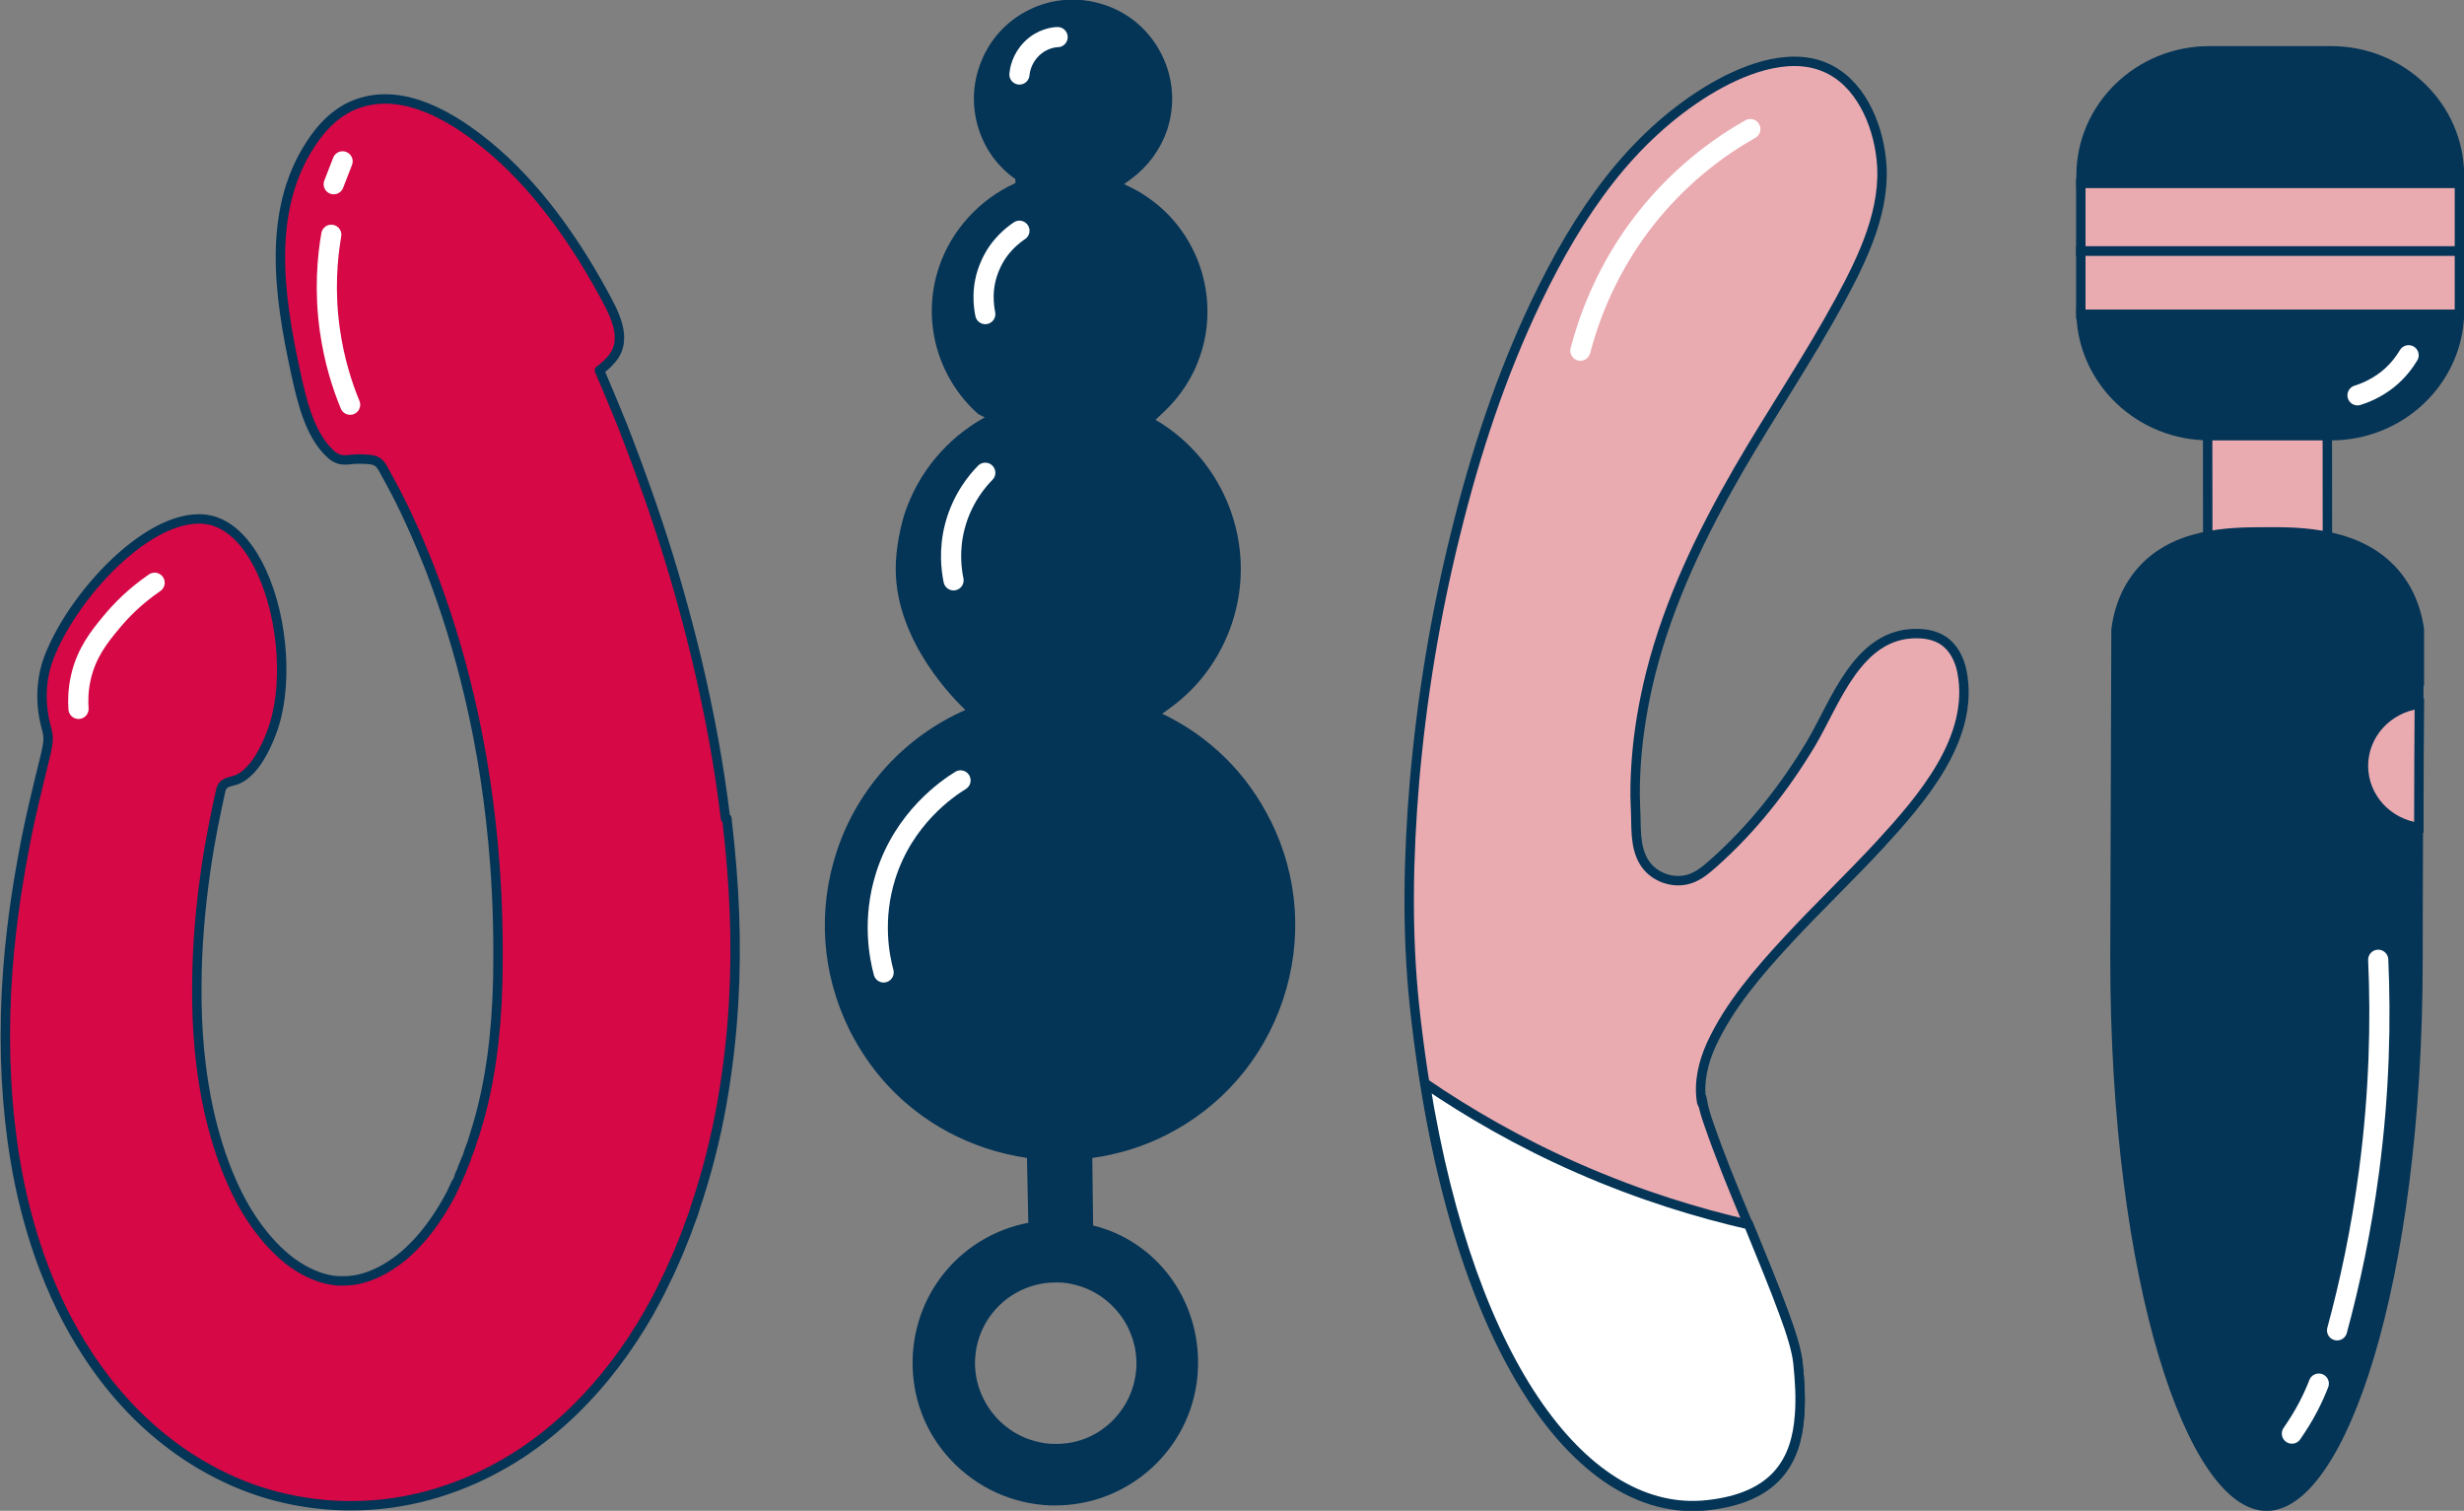
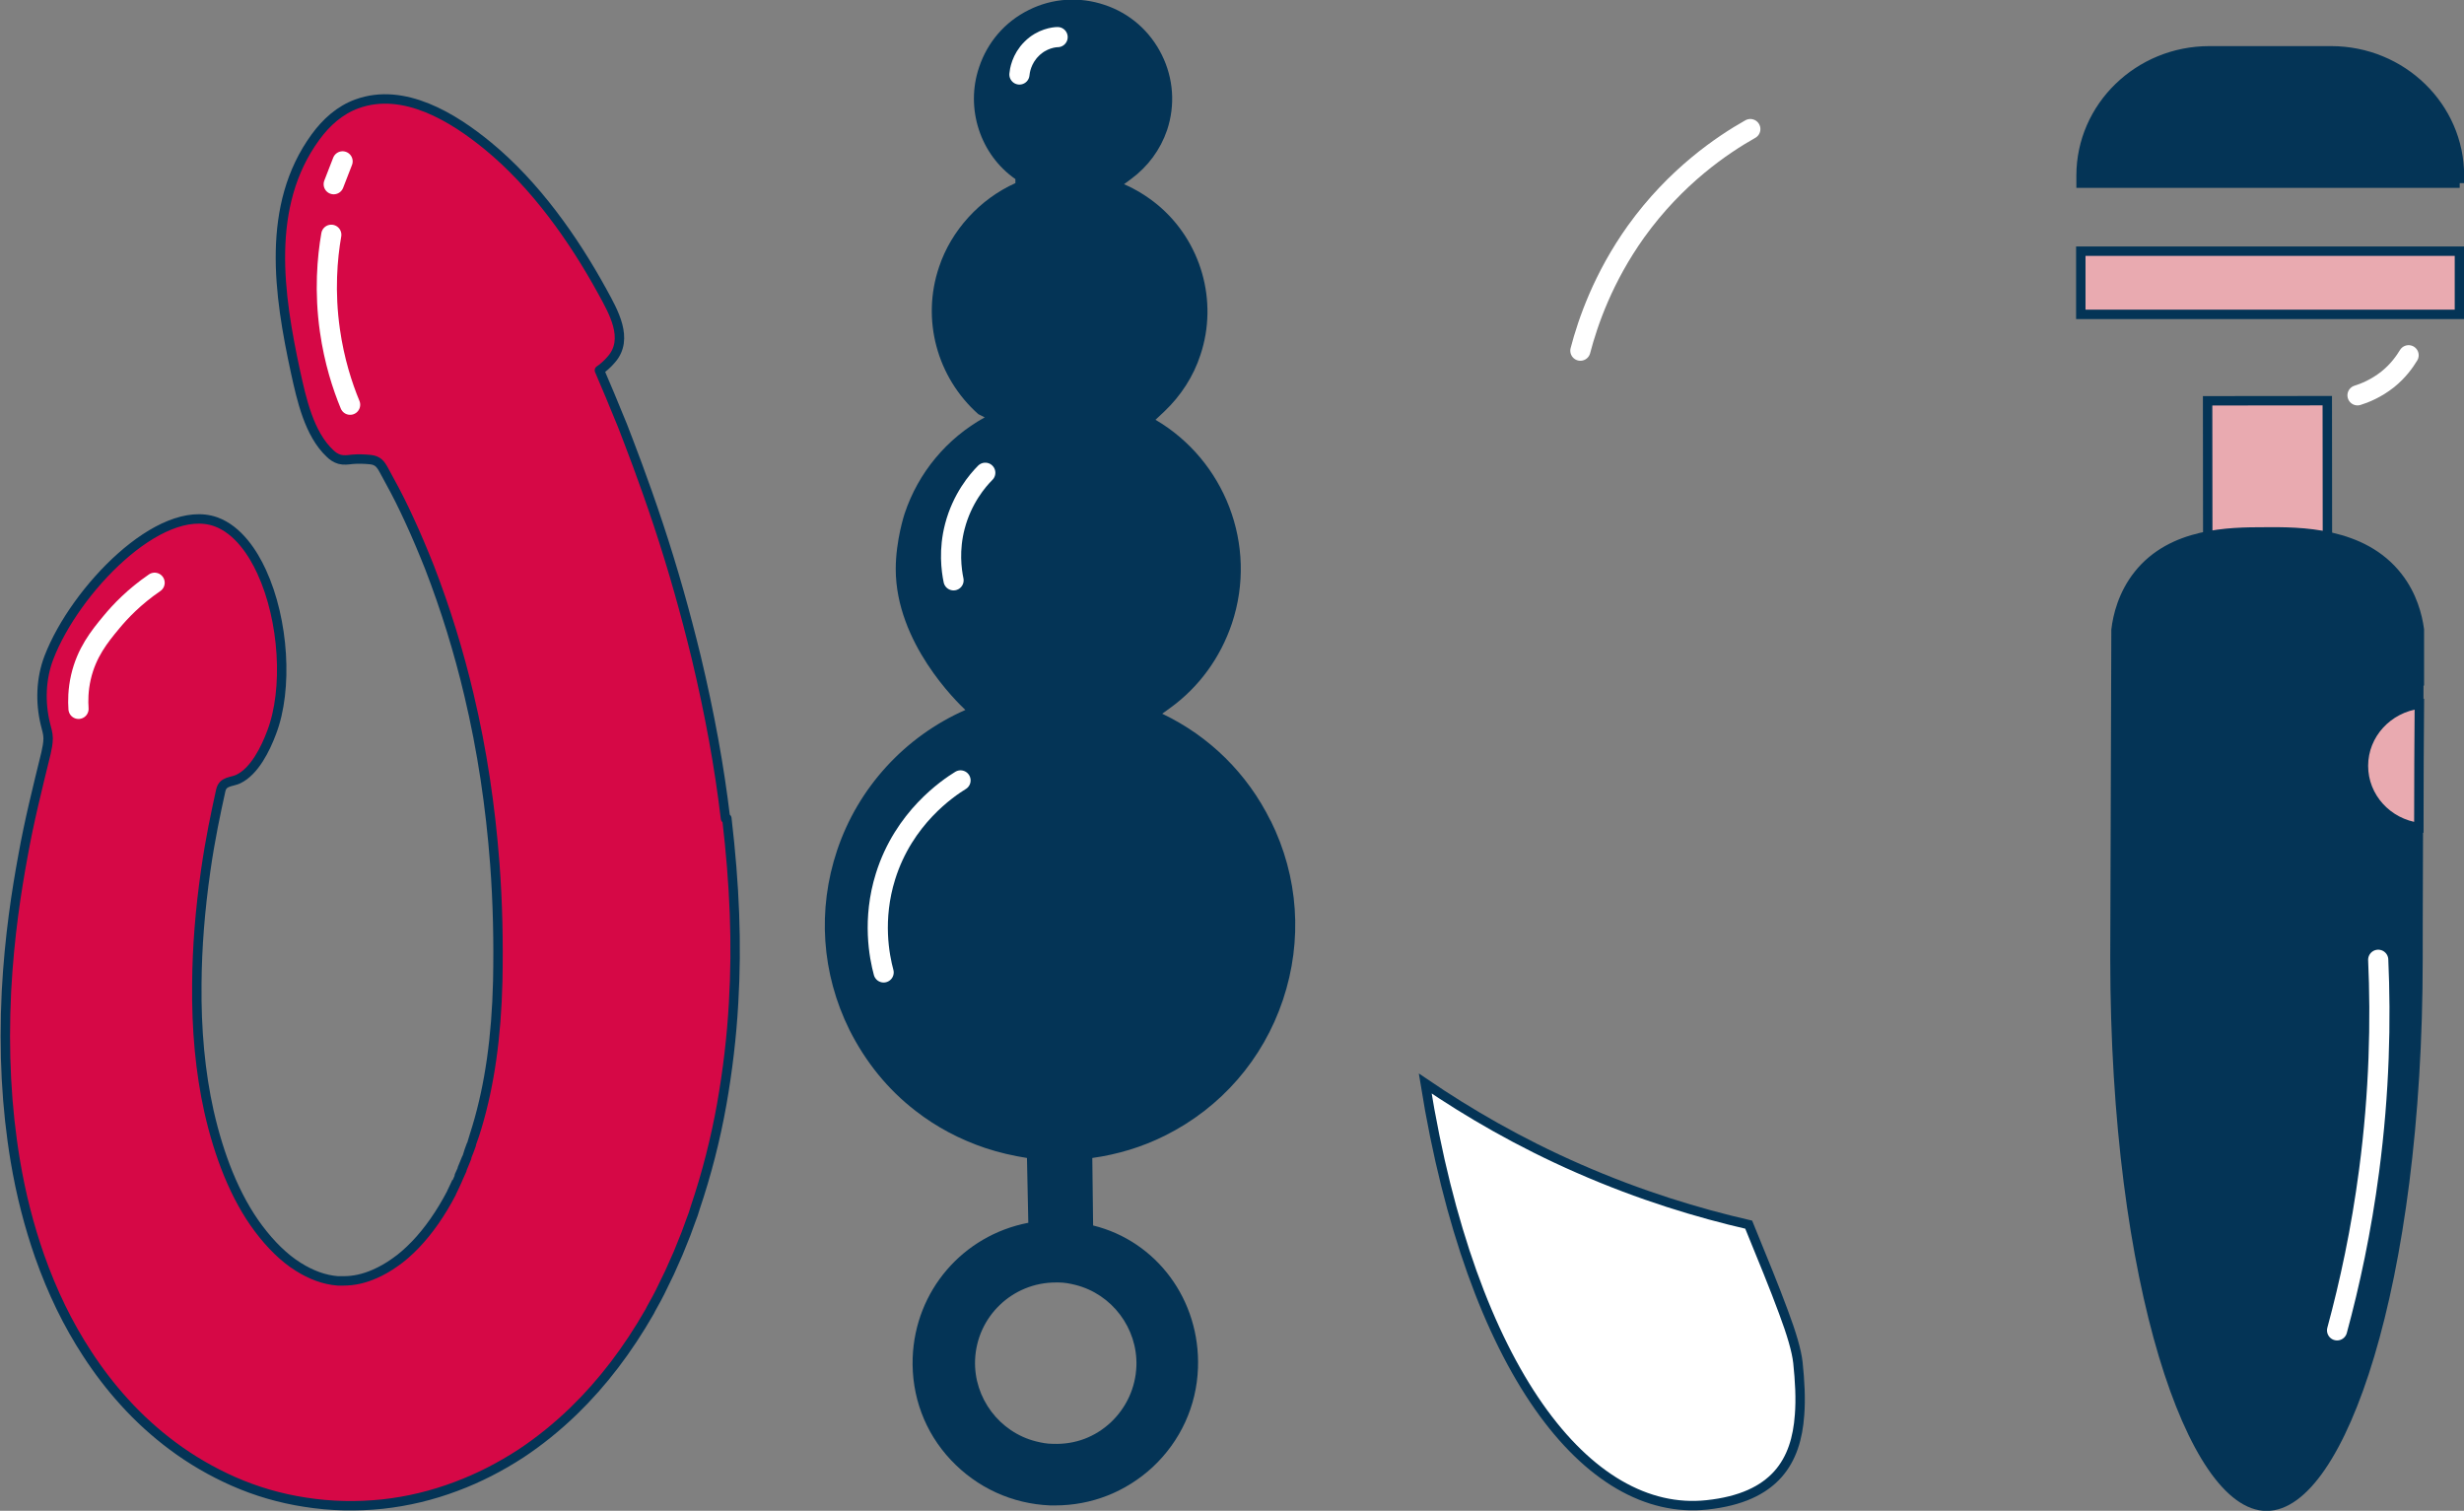
<svg xmlns="http://www.w3.org/2000/svg" id="Ebene_2" data-name="Ebene 2" viewBox="0 0 91.63 56.18">
  <rect x="0" y="0" width="91.63" height="56.18" fill="#808080" stroke="none" />
  <defs>
    <style>
      .cls-1 {
        fill: #fff;
      }

      .cls-1, .cls-2, .cls-3, .cls-4 {
        stroke-miterlimit: 10;
      }

      .cls-1, .cls-3, .cls-4, .cls-5 {
        stroke: #043456;
        stroke-width: .35px;
      }

      .cls-2 {
        fill: none;
        stroke: #fff;
        stroke-width: .75px;
      }

      .cls-2, .cls-5 {
        stroke-linecap: round;
      }

      .cls-3 {
        fill: #e9aab0;
      }

      .cls-4, .cls-6 {
        fill: #043456;
      }

      .cls-6 {
        stroke-width: 0px;
      }

      .cls-5 {
        fill: #d60846;
        stroke-linejoin: round;
      }
    </style>
  </defs>
  <g id="Ebene_1-2" data-name="Ebene 1">
    <path class="cls-5" d="M26.98,30.44c-.23-1.94-.59-3.9-1.09-6-.4-1.64-.85-3.25-1.4-4.91-.57-1.72-1.09-3.05-1.34-3.7-.33-.82-.63-1.52-.86-2.06.12-.08.29-.22.45-.41.66-.76.07-1.77-.34-2.52-1.08-1.97-2.5-3.97-4.25-5.41-1.29-1.06-3.13-2.2-4.87-1.57-.64.23-1.15.69-1.55,1.24-1.86,2.55-1.36,5.86-.74,8.73.22,1,.5,2.3,1.28,3.03.1.1.22.18.36.22.15.04.31.02.47,0,.22-.02.45-.01.67.01.28.03.38.16.51.4.13.25.27.49.4.74.06.12.12.23.18.35.12.24.24.49.35.73.27.58.52,1.18.76,1.78.6,1.55,1.09,3.14,1.47,4.75.49,2.06.8,4.16.96,6.27.11,1.46.14,2.92.11,4.38-.05,2.07-.3,3.84-.77,5.41-.03.1-.06.2-.09.29,0,0-.12.36-.12.37,0,0-.17.46-.17.48l-.16.39s-.02.04-.02.07c0,0-.2.44-.2.45l-.06.13c-.03.06-.06.13-.09.19-.02.03-.03.06-.04.09-.39.75-.85,1.41-1.34,1.92-.25.26-.51.49-.76.66-.25.18-.5.32-.75.43-.41.18-.78.26-1.17.26-.07,0-.14,0-.21,0-.5-.04-.99-.22-1.48-.53-.51-.32-1.01-.81-1.46-1.41-.43-.57-.81-1.26-1.13-2.04-.29-.71-.53-1.49-.72-2.33-.32-1.44-.47-3.03-.45-4.74.01-1.36.12-2.73.33-4.21.17-1.19.38-2.16.56-2.98.08-.35.39-.3.65-.42.61-.29,1.02-1.14,1.24-1.73.62-1.61.46-4.18-.37-5.98-.31-.68-.87-1.56-1.71-1.86-2.07-.73-5.23,2.53-6.2,5.05-.3.78-.33,1.67-.13,2.48.04.17.1.34.1.52,0,.19-.04.38-.08.56-.31,1.27-.63,2.54-.86,3.84-.23,1.25-.5,2.94-.61,5.02-.11,2.26,0,4.32.33,6.3.21,1.25.51,2.41.9,3.53.48,1.36,1.06,2.55,1.78,3.65.41.63.87,1.23,1.37,1.78.55.61,1.16,1.16,1.79,1.63.71.53,1.47.97,2.26,1.32.86.38,1.76.64,2.68.78.95.15,1.91.17,2.87.07.93-.1,1.85-.32,2.75-.66.83-.31,1.63-.72,2.4-1.22.68-.45,1.34-.98,1.97-1.59,1.08-1.05,2-2.26,2.82-3.69l.05-.1c.07-.13.14-.26.21-.38l.13-.25.35-.72.32-.72.29-.72.19-.52c.06-.15.11-.29.15-.44.43-1.27.76-2.57.99-3.86.22-1.25.37-2.51.44-3.76.13-2.21.04-4.39-.25-6.87Z" />
    <path class="cls-2" d="M13.02,15.05c-.29-.7-.59-1.63-.75-2.75-.21-1.46-.1-2.71.05-3.57" />
    <path class="cls-2" d="M12.41,6.85c.11-.28.22-.56.33-.85" />
    <path class="cls-2" d="M2.92,26.36c-.02-.29-.02-.7.09-1.18.21-.91.68-1.5,1.13-2.04.33-.4.85-.95,1.61-1.47" />
    <path class="cls-6" d="M47.25,30.52c-.87-1.76-2.27-3.14-4.03-3.98.1-.07.19-.14.29-.21,1.08-.78,1.87-1.87,2.3-3.14.98-2.93-.28-6.08-2.84-7.58h0s.33-.31.33-.31c.61-.58,1.08-1.3,1.34-2.1.67-2,.03-4.24-1.6-5.59-.38-.31-.8-.57-1.24-.76l.27-.2c.62-.46,1.08-1.08,1.33-1.81.31-.93.24-1.93-.2-2.81-.44-.88-1.19-1.54-2.13-1.85-.93-.31-1.93-.25-2.81.19-.89.44-1.54,1.2-1.85,2.13-.52,1.53.04,3.25,1.35,4.16v.07s0,.08,0,.08c-1.32.59-2.39,1.76-2.84,3.12-.66,1.95-.08,4.1,1.46,5.47l.24.12c-1.41.78-2.47,2.05-2.98,3.58,0,0-.33.99-.33,2.06,0,2.74,2.27,4.94,2.59,5.24-2.25.99-3.99,2.89-4.77,5.22-.74,2.21-.58,4.58.46,6.68.6,1.19,1.42,2.21,2.46,3.01.77.6,1.64,1.06,2.59,1.38.51.17,1.04.29,1.55.37.02.8.03,1.61.05,2.41-2.44.47-4.21,2.53-4.3,5.02-.05,1.42.45,2.77,1.42,3.8.97,1.03,2.27,1.63,3.69,1.69.06,0,.12,0,.19,0,1.35,0,2.62-.5,3.62-1.42,1.04-.97,1.64-2.28,1.69-3.69.09-2.53-1.54-4.72-3.9-5.3-.01-.84-.02-1.67-.03-2.51.93-.13,1.84-.4,2.7-.83,2.09-1.04,3.65-2.84,4.39-5.05.74-2.21.58-4.58-.46-6.67ZM39.15,53.69c-.21,0-.42-.04-.62-.09-1.36-.34-2.32-1.61-2.27-3.02.06-1.62,1.39-2.89,3-2.89.03,0,.07,0,.11,0,.21,0,.42.04.62.09,1.36.34,2.32,1.61,2.27,3.02-.03.8-.37,1.54-.95,2.09-.59.55-1.33.83-2.15.8Z" />
    <path class="cls-2" d="M32.86,36.16c-.16-.59-.43-1.97.07-3.57.68-2.18,2.32-3.28,2.79-3.57" />
    <path class="cls-2" d="M35.46,21.58c-.08-.39-.18-1.13.05-2.01.27-1.03.84-1.7,1.13-1.99" />
-     <path class="cls-2" d="M36.64,11.68c-.05-.26-.18-1,.19-1.82.32-.74.86-1.13,1.08-1.28" />
    <path class="cls-2" d="M39.33,1.38c-.12,0-.58.05-.96.43-.39.38-.45.84-.46.96" />
-     <path class="cls-3" d="M63.32,41.01c.05.26.13.51.22.77.82,2.38,1.91,4.65,2.78,7.02.29.8.49,1.44.54,1.89.07.67.11,1.34.06,1.96-.11,1.7-.89,3.07-3.45,3.34-4.8.51-9.52-5.98-10.87-18.59-.29-2.76-.23-5.56,0-8.32.27-3.13.78-6.23,1.54-9.28.73-2.96,1.69-5.88,3.01-8.63.76-1.58,1.63-3.11,2.71-4.49,1.02-1.3,2.23-2.44,3.63-3.3,1.21-.74,2.95-1.47,4.35-.89,1.32.54,1.98,2.09,2.12,3.43.2,1.84-.67,3.65-1.52,5.22-1.17,2.16-2.55,4.19-3.78,6.31-1.38,2.39-2.59,4.89-3.27,7.57-.27,1.08-.46,2.18-.54,3.29-.04.57-.06,1.14-.03,1.72.04.68-.05,1.46.34,2.06.35.54,1.08.79,1.68.59.34-.11.62-.35.89-.59,1.43-1.27,2.61-2.77,3.6-4.41.93-1.56,1.75-4.15,3.96-4.12.34,0,.68.07.96.25.39.25.62.7.71,1.16.49,2.48-1.51,4.76-3.05,6.44-1.11,1.2-2.3,2.33-3.41,3.53s-2.19,2.45-2.86,3.9c-.3.66-.48,1.41-.36,2.13,0,.02,0,.04.01.06Z" />
    <path class="cls-1" d="M66.92,52.63c.05-.62.01-1.29-.06-1.96-.05-.45-.24-1.09-.54-1.89-.33-.9-.78-1.99-1.29-3.24-1.87-.43-4.03-1.08-6.33-2.09-2.22-.97-4.11-2.08-5.7-3.16,1.72,10.68,6.06,16.14,10.47,15.67,2.56-.27,3.33-1.64,3.45-3.34Z" />
    <path class="cls-2" d="M58.77,13.04c.28-1.07.85-2.72,2.07-4.43,1.48-2.06,3.22-3.23,4.25-3.81" />
    <rect class="cls-3" x="82.1" y="14.9" width="4.45" height="5.33" transform="translate(-.02 .09) rotate(-.06)" />
-     <rect class="cls-3" x="77.38" y="6.81" width="14.08" height="2.52" />
    <rect class="cls-3" x="77.38" y="9.34" width="14.08" height="2.35" />
    <path class="cls-4" d="M89.97,25.38c0-.61,0-1.83,0-1.97-.07-.51-.26-1.27-.8-1.96-1.31-1.69-3.66-1.68-4.95-1.67-1.32,0-3.45.02-4.7,1.59-.58.73-.77,1.54-.83,2.05,0,.68-.04,12.03-.04,12.21,0,12.19,2.92,20.38,5.64,20.38,2.72,0,5.63-8.19,5.63-20.38,0-.11,0-1.91.01-4.05,0-2.06.02-4.13.02-6.19Z" />
    <path class="cls-3" d="M87.89,28.48c0,1.17.9,2.14,2.06,2.29,0-1.61.01-3.31.02-4.59-1.17.15-2.08,1.12-2.08,2.3Z" />
-     <path class="cls-4" d="M77.39,11.7c.08,2.49,2.19,4.5,4.77,4.5h4.53c2.58,0,4.69-2.01,4.77-4.5h-14.07Z" />
    <path class="cls-4" d="M91.46,6.81v-.28c0-2.56-2.14-4.64-4.77-4.64h-4.53c-2.63,0-4.77,2.08-4.77,4.64v.28s14.08,0,14.08,0Z" />
    <path class="cls-2" d="M89.57,13.21c-.14.23-.38.58-.78.9-.43.34-.86.51-1.12.59" />
    <path class="cls-2" d="M88.44,35.69c.1,2.24.05,4.9-.34,7.85-.29,2.21-.72,4.2-1.19,5.93" />
-     <path class="cls-2" d="M86.23,51.45c-.1.26-.23.55-.38.84-.2.39-.42.73-.62,1.02" />
  </g>
</svg>